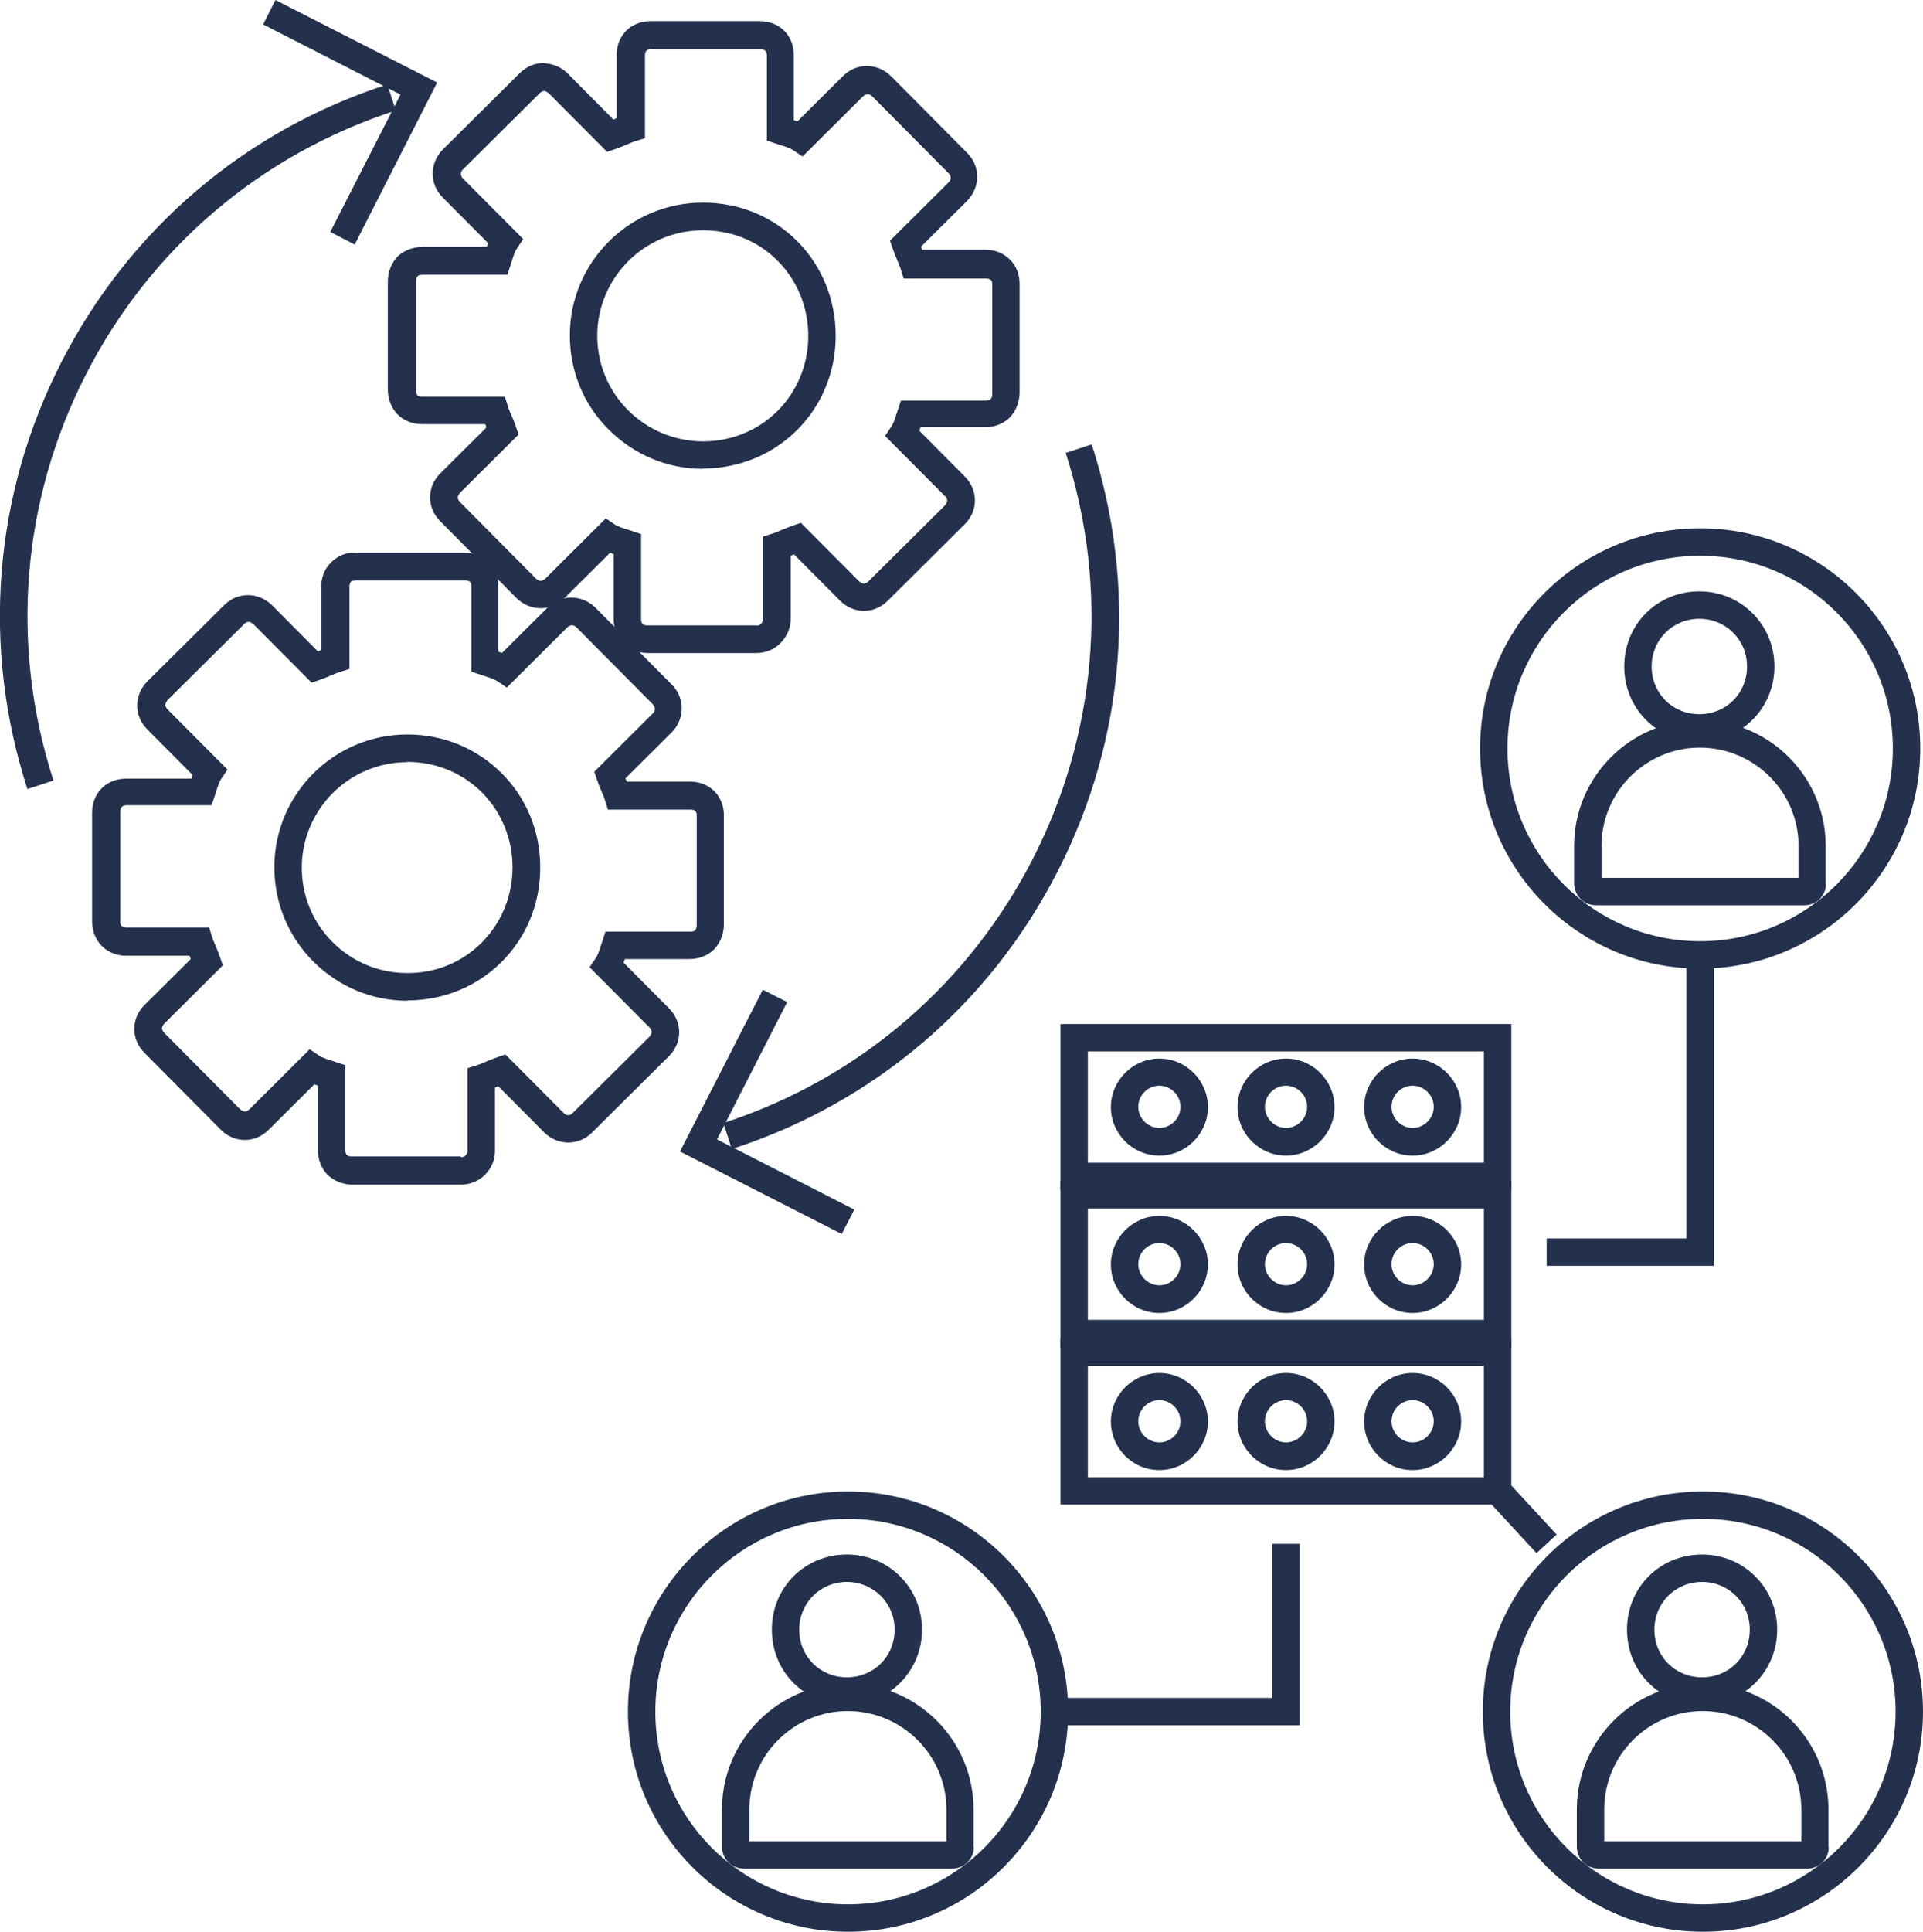
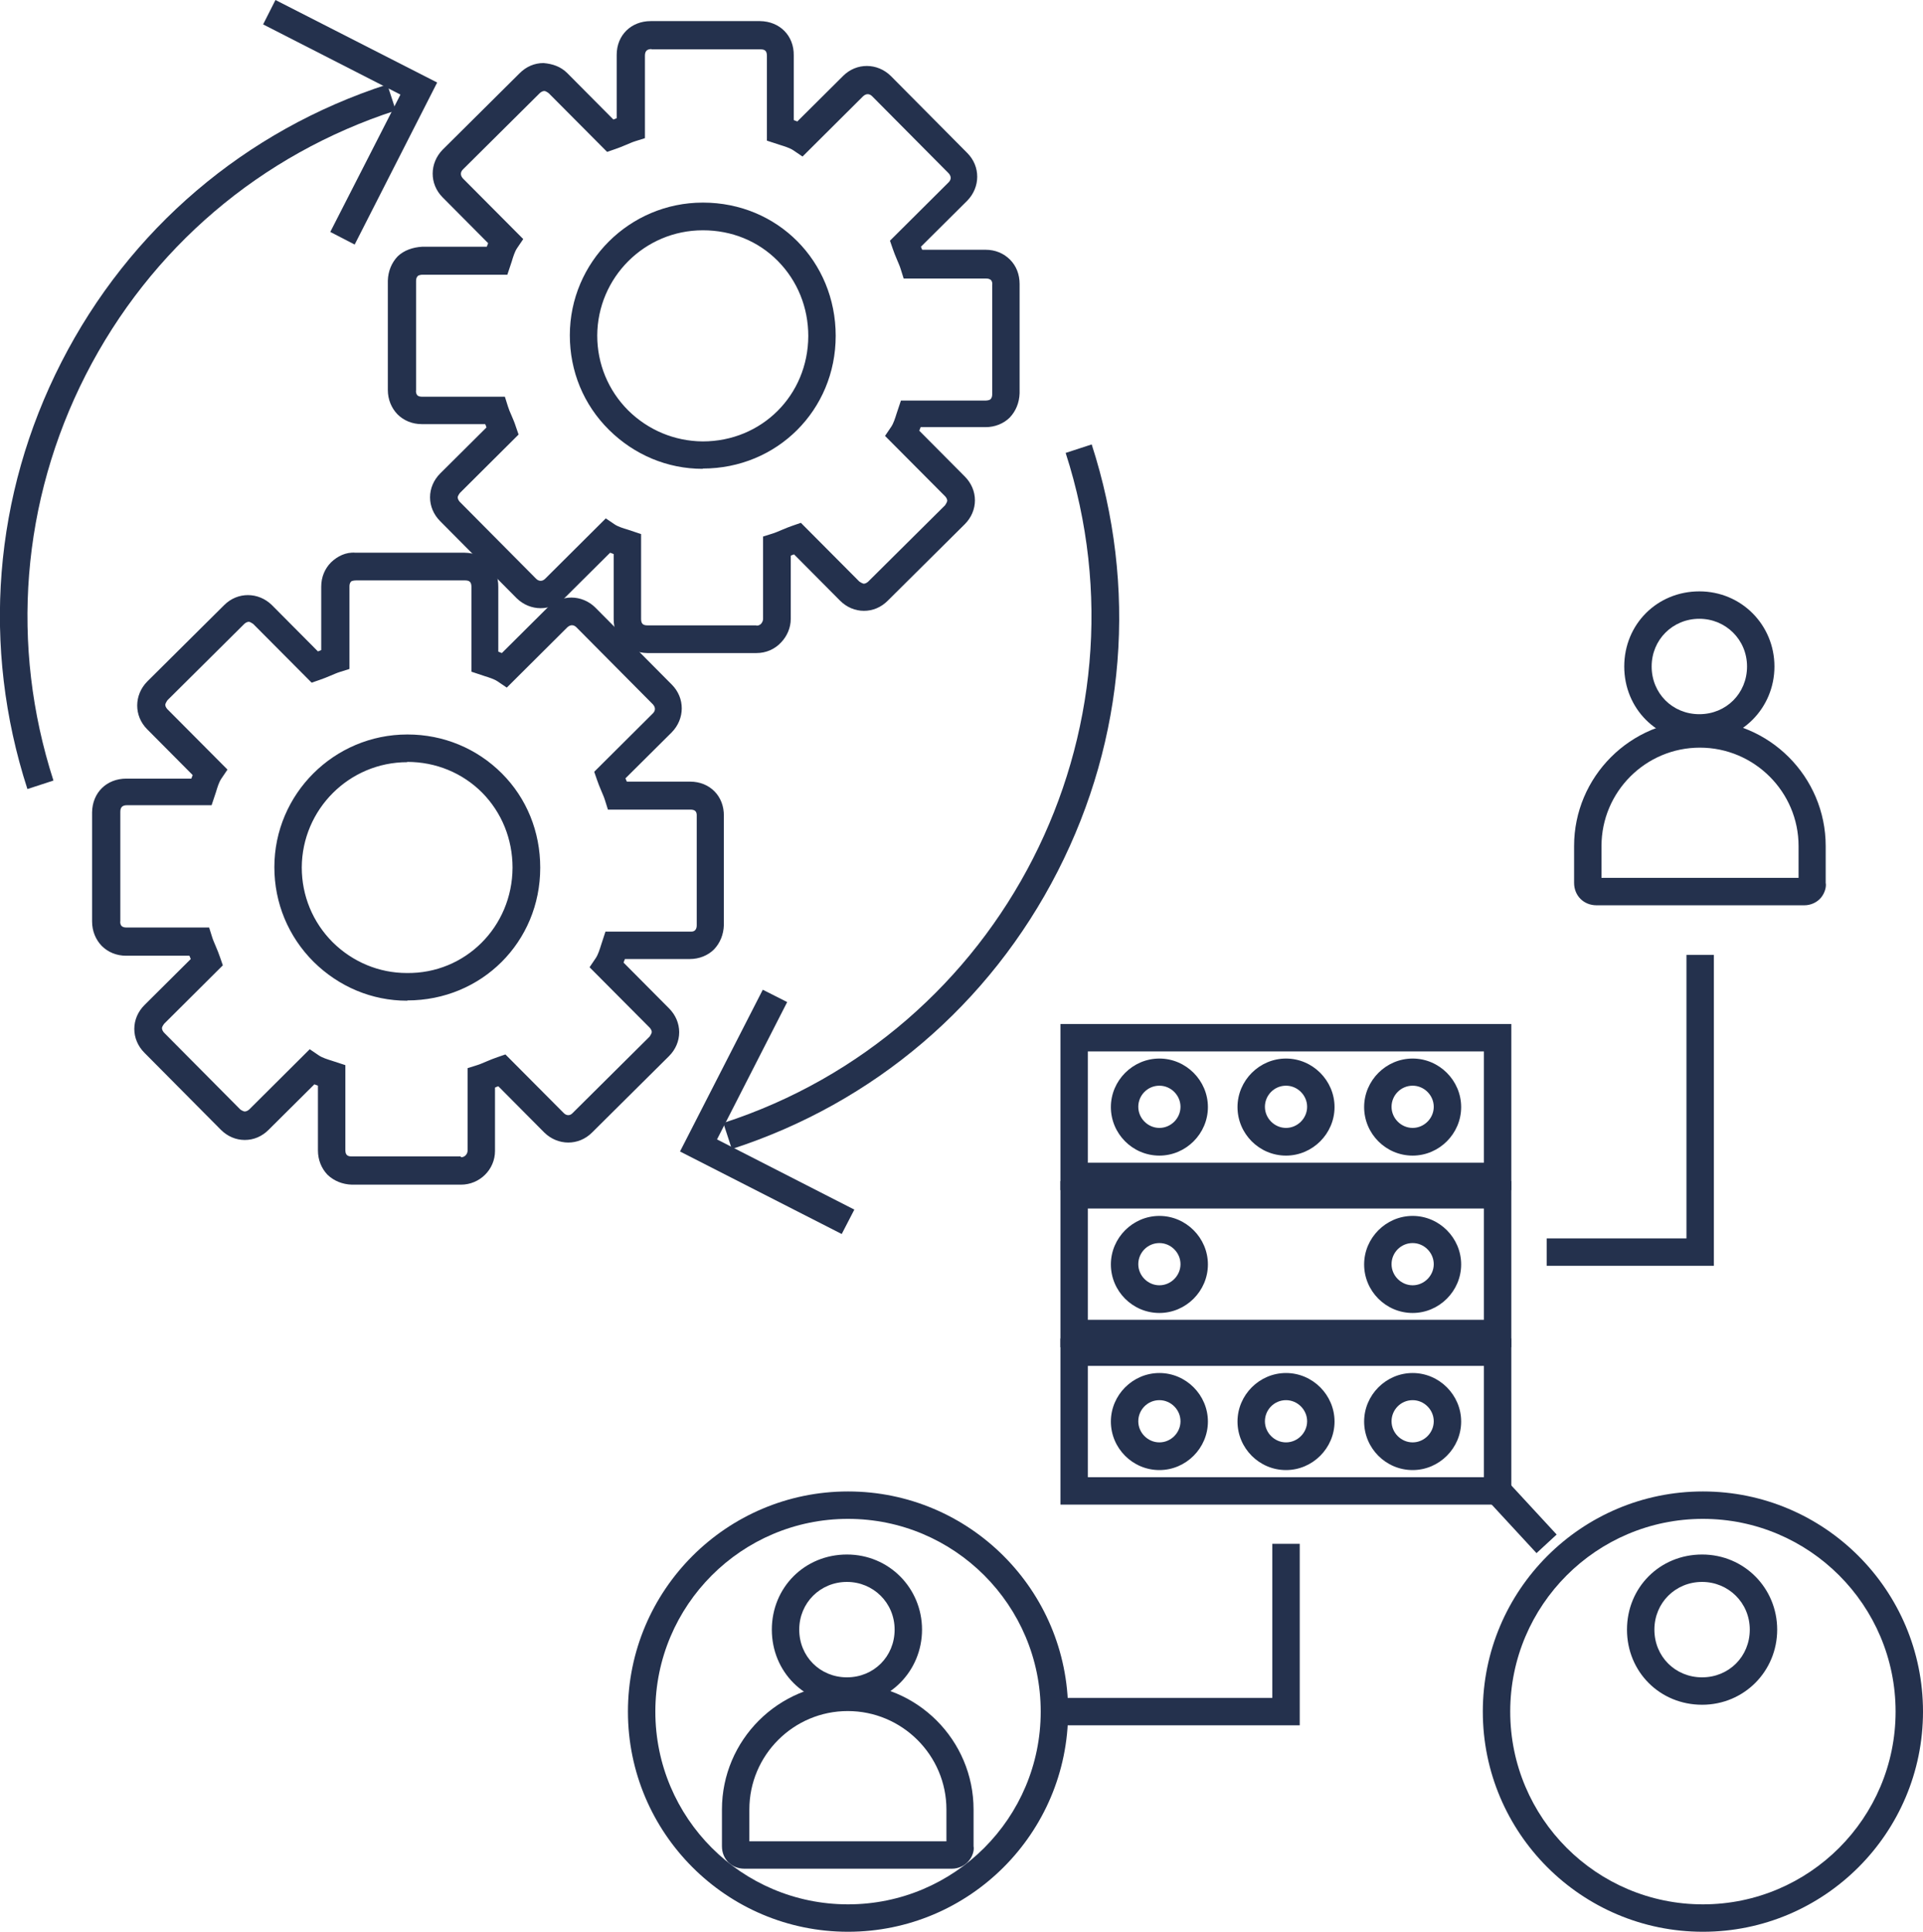
<svg xmlns="http://www.w3.org/2000/svg" id="Layer_2" viewBox="0 0 70.16 70.46">
  <defs>
    <style>.cls-1{fill:#24314d;}</style>
  </defs>
  <g id="Layer_3">
    <g id="capabilities">
      <g id="integration_data_collection">
        <g id="fully_integrated">
          <path class="cls-1" d="m27.6,23.82h-3.98c-.72-.01-1.24-.54-1.23-1.25v-2.36s-.08-.03-.13-.05l-1.67,1.66c-.49.49-1.25.48-1.74,0l-2.79-2.81c-.24-.24-.37-.55-.37-.87,0-.32.13-.63.37-.87l1.69-1.68s-.01-.03-.02-.05c0-.02-.02-.05-.03-.07h-2.31c-.35,0-.66-.13-.89-.36-.22-.23-.35-.54-.35-.89v-3.98c.01-.35.14-.66.36-.89.23-.22.55-.33.89-.35h2.36s.03-.08.05-.13l-1.66-1.67c-.49-.49-.48-1.25,0-1.74l2.81-2.79c.24-.24.54-.37.87-.37.34.03.63.13.87.37l1.68,1.69s.03-.01.05-.02c.02,0,.04-.02.07-.03v-2.31c0-.72.53-1.23,1.24-1.23h3.99c.72.01,1.24.53,1.23,1.25v2.36s.08.03.13.05l1.67-1.66c.49-.49,1.25-.48,1.74,0l2.79,2.81c.49.49.48,1.25,0,1.74l-1.69,1.68s.01.03.02.05c0,.02.02.04.03.06h2.31c.35,0,.66.13.89.36s.35.54.35.89v3.98c-.01.35-.14.66-.36.89-.22.22-.54.35-.88.35h-2.37s-.03.08-.05.13l1.66,1.67c.24.24.37.55.37.87,0,.32-.13.63-.37.87l-2.81,2.79c-.24.24-.54.37-.87.37h0c-.32,0-.63-.13-.87-.37l-1.68-1.69s-.03.01-.05.02c-.02,0-.04.02-.07.03v2.31c0,.31-.13.62-.35.85-.23.25-.55.39-.9.39Zm-5.51-4.92l.34.23c.12.08.31.14.48.19l.48.16v3.09c0,.17.06.24.23.24h3.98s0,.01,0,.01c.07,0,.12-.02.17-.07.04-.05.07-.11.07-.17v-3.01s.35-.11.35-.11c.1-.03.21-.08.33-.13.14-.06.29-.12.41-.16l.29-.1,2.13,2.14s.1.07.16.08h0c.06,0,.11-.03.16-.07l2.81-2.79s.07-.1.08-.16c0-.06-.03-.11-.07-.16l-2.2-2.21.23-.34c.08-.12.14-.31.19-.47l.16-.48h3.09s.13,0,.18-.05c.05-.05.06-.12.06-.18v-3.98c.01-.06,0-.13-.04-.18-.05-.05-.12-.06-.18-.06h-3.01s-.11-.35-.11-.35c-.03-.1-.08-.21-.13-.33-.06-.14-.12-.29-.16-.41l-.1-.29,2.14-2.13c.1-.1.1-.22,0-.33l-2.79-2.81c-.1-.1-.22-.1-.33,0l-2.21,2.2-.34-.23c-.12-.08-.31-.14-.47-.19l-.49-.16v-3.09c0-.17-.06-.24-.23-.24h-3.98s0-.01,0-.01c-.16,0-.24.07-.24.24v3.01s-.35.11-.35.11c-.1.03-.21.08-.33.13-.14.06-.29.12-.41.16l-.29.1-2.13-2.14s-.1-.08-.16-.08h0c-.06,0-.11.03-.16.07l-2.81,2.79c-.1.1-.1.22,0,.33l2.2,2.21-.23.34c-.08.12-.14.31-.19.48l-.16.48h-3.09s-.13,0-.18.05c-.05.05-.06.12-.06.18v3.98c-.01.06,0,.13.04.18s.12.06.18.06h3.02s.11.35.11.35c.03.1.08.22.13.33.06.14.12.28.16.41l.1.29-2.14,2.13s-.08.1-.08.16.03.11.07.16l2.79,2.81c.1.1.23.1.33,0l2.21-2.2Zm3.55-1.8h-.01c-1.28,0-2.49-.51-3.41-1.42-.93-.92-1.43-2.14-1.43-3.45,0-2.67,2.18-4.84,4.85-4.84h.01c2.72,0,4.84,2.14,4.84,4.86,0,2.71-2.14,4.84-4.85,4.84Zm-.01-1h.01c2.15,0,3.84-1.68,3.85-3.84,0-1.04-.39-2.01-1.11-2.74s-1.69-1.12-2.73-1.12h-.01c-2.12,0-3.84,1.72-3.85,3.84,0,1.03.4,2,1.13,2.73.73.72,1.69,1.12,2.71,1.13h0Z" />
          <path class="cls-1" d="m16.82,43.21h-3.98c-.35-.01-.66-.14-.89-.36-.22-.23-.35-.54-.35-.89v-2.36s-.08-.03-.13-.05l-1.67,1.66c-.24.24-.54.37-.87.37,0,0,0,0,0,0-.32,0-.63-.13-.87-.37l-2.79-2.81c-.24-.24-.37-.55-.37-.87,0-.32.13-.63.37-.87l1.69-1.68s-.01-.03-.02-.05l-.03-.07h-2.31c-.35,0-.66-.13-.89-.36-.22-.23-.35-.54-.35-.89v-3.98c.01-.72.53-1.23,1.25-1.23h2.37s.03-.08.05-.13l-1.66-1.67c-.49-.49-.48-1.25,0-1.74l2.81-2.79c.49-.49,1.25-.48,1.74,0l1.68,1.69s.03-.01.05-.02c.02,0,.04-.02.07-.03v-2.31c0-.35.13-.66.36-.89.23-.22.54-.38.89-.35h3.98c.72.01,1.24.53,1.23,1.25v2.36s.08.03.13.05l1.67-1.66c.49-.49,1.25-.48,1.74,0l2.79,2.81c.49.49.48,1.25,0,1.74l-1.69,1.68s.01.03.02.05l.03.07h2.31c.72,0,1.24.53,1.23,1.25v3.98c-.01.35-.14.66-.36.89-.22.22-.54.35-.88.35h-2.37s-.03.08-.05.13l1.66,1.67c.24.24.37.55.37.87,0,.32-.13.63-.37.87l-2.81,2.79c-.49.49-1.25.48-1.74,0l-1.68-1.69s-.03.01-.05.02c-.02,0-.04.02-.07.03v2.31c0,.68-.56,1.23-1.24,1.23Zm0-1h0c.16,0,.24-.14.24-.24v-3.01s.35-.11.35-.11c.1-.03.21-.08.33-.13.14-.06.29-.12.41-.16l.29-.1,2.13,2.14c.1.1.23.1.32,0l2.81-2.79s.07-.1.08-.16c0-.06-.03-.11-.07-.16l-2.2-2.21.23-.34c.08-.12.14-.31.19-.47l.16-.49h3.09c.08,0,.13,0,.18-.05.05-.05.06-.12.06-.18v-3.98c.01-.17-.06-.24-.23-.24h-3.01s-.11-.35-.11-.35c-.03-.1-.08-.21-.13-.33-.06-.14-.12-.29-.16-.41l-.1-.29,2.14-2.13c.1-.1.1-.22,0-.33l-2.79-2.81c-.1-.1-.22-.1-.33,0l-2.21,2.2-.34-.23c-.12-.08-.31-.14-.47-.19l-.48-.16v-3.09c0-.17-.06-.24-.23-.24h-3.98s-.13,0-.18.04c-.05.05-.06.12-.06.18v3.01s-.35.11-.35.11c-.1.03-.21.08-.33.13-.14.06-.29.12-.41.16l-.29.1-2.13-2.14s-.11-.08-.16-.08c-.06,0-.11.03-.16.07l-2.81,2.79s-.07.1-.08.16c0,.06.03.11.07.16l2.2,2.21-.23.34c-.08.12-.14.31-.19.48l-.16.48h-3.09s0,0,0,0c-.16,0-.24.07-.24.24v3.98c-.01.06,0,.13.04.18.05.05.12.06.18.06h3.02s.11.35.11.35c.03.1.08.21.13.33.06.14.12.29.16.41l.1.29-2.14,2.13s-.08.1-.08.16.03.11.07.16l2.79,2.81s.1.07.16.07h0c.06,0,.11-.03.16-.07l2.21-2.2.34.23c.12.08.31.14.47.19l.49.16v3.09c0,.17.06.24.23.24h3.98Zm-1.96-5.71h-.01c-1.28,0-2.49-.51-3.41-1.42-.92-.92-1.43-2.14-1.43-3.45,0-2.67,2.18-4.84,4.85-4.84h.01c1.31,0,2.53.51,3.44,1.42.91.91,1.4,2.13,1.4,3.44,0,2.71-2.14,4.84-4.85,4.84Zm0-8.7c-2.12,0-3.84,1.72-3.85,3.84,0,1.03.4,2,1.13,2.73.73.72,1.69,1.12,2.7,1.12h0c2.13.03,3.85-1.68,3.86-3.84,0-1.04-.39-2.01-1.11-2.74-.72-.72-1.69-1.12-2.73-1.12h-.01Z" />
          <path class="cls-1" d="m1,28.78c-1.68-5.19-1.24-10.72,1.24-15.57,2.48-4.85,6.7-8.45,11.89-10.13l.31.95c-4.93,1.6-8.95,5.02-11.31,9.64C.78,18.28.36,23.54,1.95,28.47l-.95.31Z" />
          <polygon class="cls-1" points="12.94 8.92 12.05 8.46 14.61 3.45 9.6 .89 10.05 0 15.95 3.01 12.94 8.92" />
          <path class="cls-1" d="m26.7,41.91l-.31-.95c10.18-3.3,15.78-14.26,12.49-24.44l.95-.31c1.68,5.19,1.24,10.72-1.24,15.57s-6.7,8.45-11.89,10.13Z" />
          <polygon class="cls-1" points="30.71 45.01 24.81 42 27.83 36.1 28.72 36.55 26.16 41.56 31.17 44.12 30.71 45.01" />
        </g>
        <g id="server">
          <path class="cls-1" d="m55.14,43.41h-16.45v-6.06h16.45v6.06Zm-15.45-1h14.45v-4.06h-14.45v4.06Z" />
          <path class="cls-1" d="m42.3,42.15c-.98,0-1.77-.8-1.77-1.77s.8-1.77,1.77-1.77,1.77.8,1.77,1.77-.8,1.77-1.77,1.77Zm0-2.55c-.43,0-.77.35-.77.77s.35.77.77.77.77-.35.77-.77-.35-.77-.77-.77Z" />
          <path class="cls-1" d="m46.92,42.15c-.98,0-1.77-.8-1.77-1.77s.8-1.77,1.77-1.77,1.77.8,1.77,1.77-.8,1.77-1.77,1.77Zm0-2.55c-.43,0-.77.35-.77.77s.35.77.77.77.77-.35.77-.77-.35-.77-.77-.77Z" />
          <path class="cls-1" d="m51.54,42.15c-.98,0-1.77-.8-1.77-1.77s.8-1.77,1.77-1.77,1.77.8,1.77,1.77-.8,1.77-1.77,1.77Zm0-2.55c-.43,0-.77.35-.77.77s.35.77.77.77.77-.35.77-.77-.35-.77-.77-.77Z" />
          <path class="cls-1" d="m55.14,49.14h-16.45v-6.06h16.45v6.06Zm-15.45-1h14.45v-4.06h-14.45v4.06Z" />
          <path class="cls-1" d="m42.3,47.89c-.98,0-1.77-.8-1.77-1.77s.8-1.77,1.77-1.77,1.77.8,1.77,1.77-.8,1.77-1.77,1.77Zm0-2.55c-.43,0-.77.35-.77.77s.35.77.77.77.77-.35.77-.77-.35-.77-.77-.77Z" />
-           <path class="cls-1" d="m46.92,47.89c-.98,0-1.77-.8-1.77-1.77s.8-1.77,1.77-1.77,1.77.8,1.77,1.77-.8,1.77-1.77,1.77Zm0-2.55c-.43,0-.77.35-.77.77s.35.77.77.77.77-.35.77-.77-.35-.77-.77-.77Z" />
          <path class="cls-1" d="m51.54,47.89c-.98,0-1.77-.8-1.77-1.77s.8-1.77,1.77-1.77,1.77.8,1.77,1.77-.8,1.77-1.77,1.77Zm0-2.55c-.43,0-.77.35-.77.77s.35.77.77.77.77-.35.77-.77-.35-.77-.77-.77Z" />
          <path class="cls-1" d="m55.14,54.88h-16.45v-6.06h16.45v6.06Zm-15.45-1h14.45v-4.06h-14.45v4.06Z" />
          <path class="cls-1" d="m42.3,53.62c-.98,0-1.77-.8-1.77-1.77s.8-1.77,1.77-1.77,1.77.8,1.77,1.77-.8,1.77-1.77,1.77Zm0-2.55c-.43,0-.77.35-.77.77s.35.77.77.77.77-.35.77-.77-.35-.77-.77-.77Z" />
          <path class="cls-1" d="m46.92,53.62c-.98,0-1.77-.8-1.77-1.77s.8-1.77,1.77-1.77,1.77.8,1.77,1.77-.8,1.77-1.77,1.77Zm0-2.55c-.43,0-.77.35-.77.77s.35.77.77.77.77-.35.77-.77-.35-.77-.77-.77Z" />
          <path class="cls-1" d="m51.54,53.62c-.98,0-1.77-.8-1.77-1.77s.8-1.77,1.77-1.77,1.77.8,1.77,1.77-.8,1.77-1.77,1.77Zm0-2.55c-.43,0-.77.35-.77.77s.35.77.77.77.77-.35.77-.77-.35-.77-.77-.77Z" />
        </g>
        <g id="customer_engagement">
          <path class="cls-1" d="m62,27.05c-1.54,0-2.74-1.2-2.74-2.74s1.2-2.74,2.74-2.74,2.74,1.23,2.74,2.74-1.2,2.74-2.74,2.74Zm0-4.48c-.97,0-1.74.76-1.74,1.74s.76,1.74,1.74,1.74,1.74-.76,1.74-1.74-.78-1.74-1.74-1.74Z" />
          <path class="cls-1" d="m65.83,33.02h-7.58c-.47,0-.82-.35-.82-.82v-1.34c0-2.53,2.06-4.59,4.59-4.59s4.59,2.06,4.59,4.59v1.34c.03.14-.03.37-.17.54-.15.18-.38.28-.61.28Zm-.21-.8s0,.05,0,.07v-.07Zm-7.19-.2h7.19v-1.16c0-1.98-1.62-3.59-3.6-3.59s-3.59,1.61-3.59,3.59v1.16Z" />
        </g>
-         <path class="cls-1" d="m62.03,35.33c-4.43,0-8.03-3.6-8.03-8.03s3.6-8.03,8.03-8.03,8.03,3.6,8.03,8.03-3.6,8.03-8.03,8.03Zm0-15.06c-3.88,0-7.03,3.15-7.03,7.03s3.15,7.03,7.03,7.03,7.03-3.15,7.03-7.03-3.15-7.03-7.03-7.03Z" />
        <g id="customer_engagement-2">
          <path class="cls-1" d="m62.1,62.18c-1.54,0-2.74-1.2-2.74-2.74s1.2-2.74,2.74-2.74,2.74,1.23,2.74,2.74-1.2,2.74-2.74,2.74Zm0-4.48c-.97,0-1.74.76-1.74,1.74s.76,1.74,1.74,1.74,1.74-.76,1.74-1.74-.78-1.74-1.74-1.74Z" />
-           <path class="cls-1" d="m65.93,68.16h-7.58c-.47,0-.82-.35-.82-.82v-1.34c0-2.53,2.06-4.59,4.59-4.59s4.59,2.06,4.59,4.59v1.34c.03.14-.03.37-.17.54-.15.18-.38.28-.61.28Zm-.21-.8s0,.05,0,.07v-.07Zm-7.19-.2h7.19v-1.16c0-1.98-1.62-3.59-3.6-3.59s-3.59,1.61-3.59,3.59v1.16Z" />
        </g>
        <path class="cls-1" d="m62.13,70.46c-4.43,0-8.03-3.6-8.03-8.03s3.6-8.03,8.03-8.03,8.03,3.6,8.03,8.03-3.6,8.03-8.03,8.03Zm0-15.06c-3.88,0-7.03,3.15-7.03,7.03s3.15,7.03,7.03,7.03,7.03-3.15,7.03-7.03-3.15-7.03-7.03-7.03Z" />
        <g id="customer_engagement-3">
          <path class="cls-1" d="m30.9,62.18c-1.54,0-2.74-1.2-2.74-2.74s1.2-2.74,2.74-2.74,2.74,1.23,2.74,2.74-1.2,2.74-2.74,2.74Zm0-4.48c-.97,0-1.74.76-1.74,1.74s.76,1.74,1.74,1.74,1.74-.76,1.74-1.74-.78-1.74-1.74-1.74Z" />
          <path class="cls-1" d="m34.74,68.16h-7.58c-.47,0-.82-.35-.82-.82v-1.34c0-2.53,2.06-4.59,4.59-4.59s4.59,2.06,4.59,4.59v1.34c.03.14-.03.37-.18.54-.15.18-.38.28-.61.28Zm-.21-.8s0,.04,0,.07v-.07Zm-7.19-.2h7.19v-1.16c0-1.98-1.62-3.59-3.6-3.59s-3.59,1.61-3.59,3.59v1.16Z" />
        </g>
        <path class="cls-1" d="m30.94,70.46c-4.43,0-8.03-3.6-8.03-8.03s3.6-8.03,8.03-8.03,8.03,3.6,8.03,8.03-3.6,8.03-8.03,8.03Zm0-15.06c-3.88,0-7.03,3.15-7.03,7.03s3.15,7.03,7.03,7.03,7.03-3.15,7.03-7.03-3.15-7.03-7.03-7.03Z" />
        <polygon class="cls-1" points="62.53 46.17 56.43 46.17 56.43 45.17 61.53 45.17 61.53 34.83 62.53 34.83 62.53 46.17" />
        <polygon class="cls-1" points="47.42 62.93 38.47 62.93 38.47 61.93 46.42 61.93 46.42 56.31 47.42 56.31 47.42 62.93" />
        <rect class="cls-1" x="55.03" y="54.03" width="1" height="2.63" transform="translate(-22.81 52.37) rotate(-42.73)" />
      </g>
    </g>
  </g>
</svg>